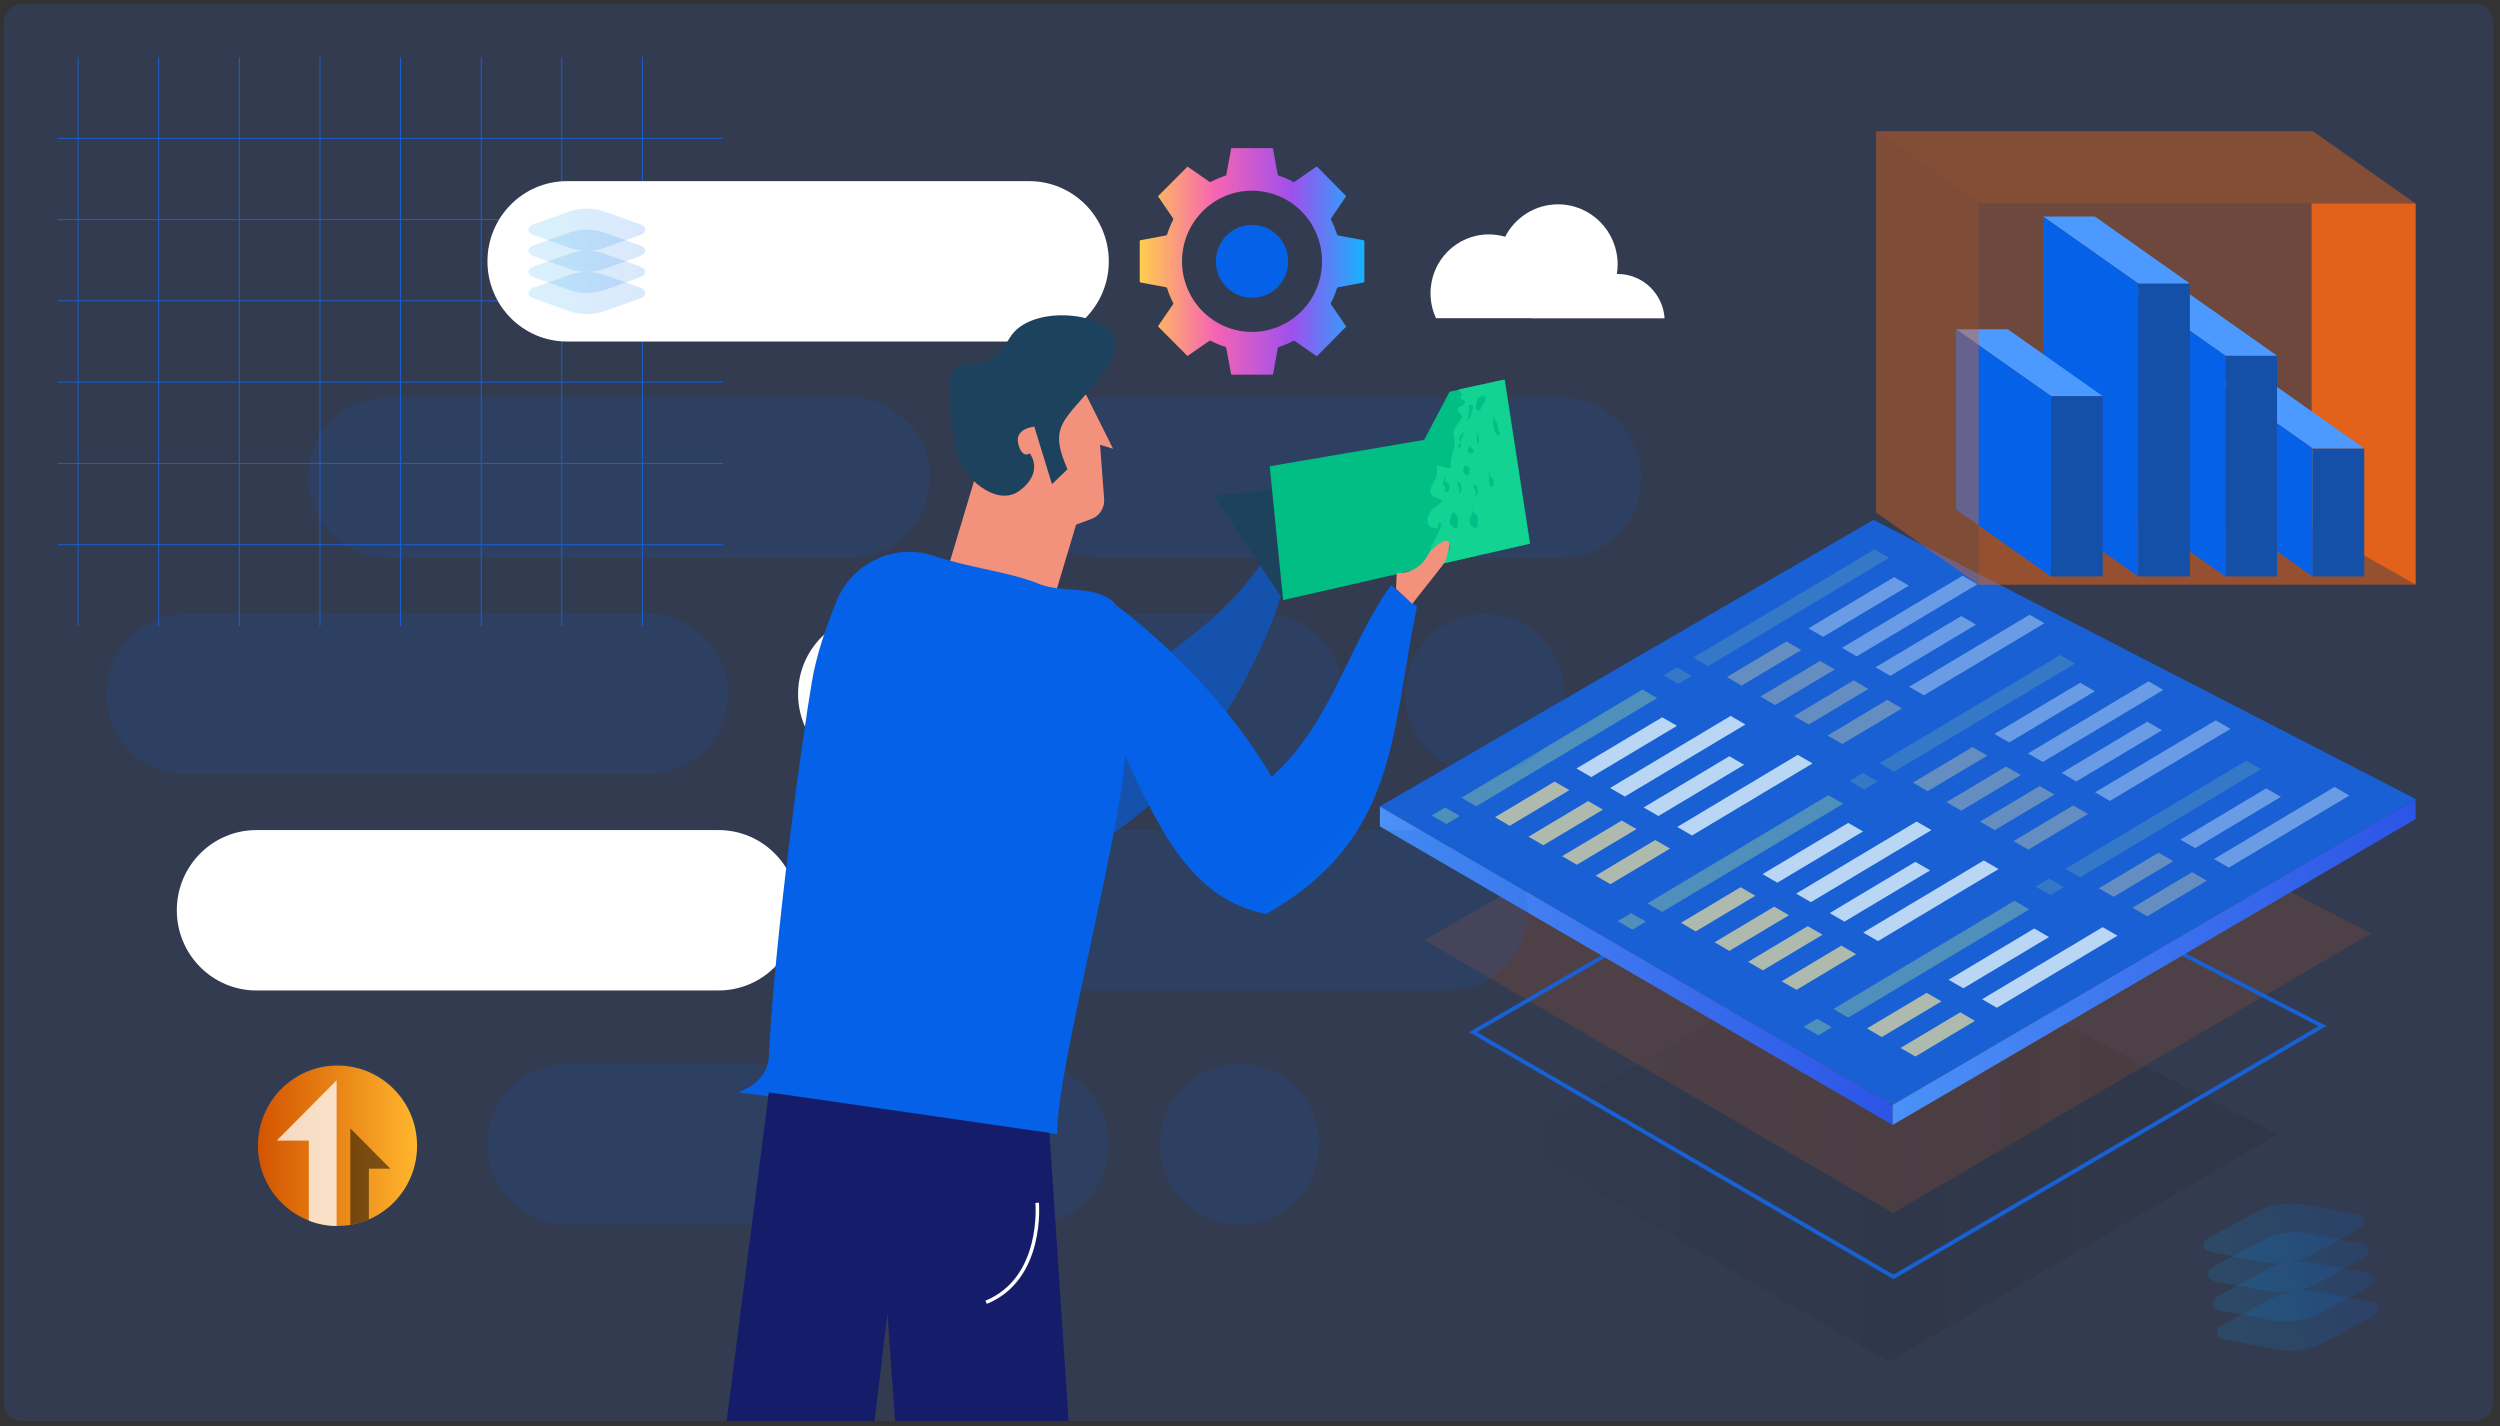
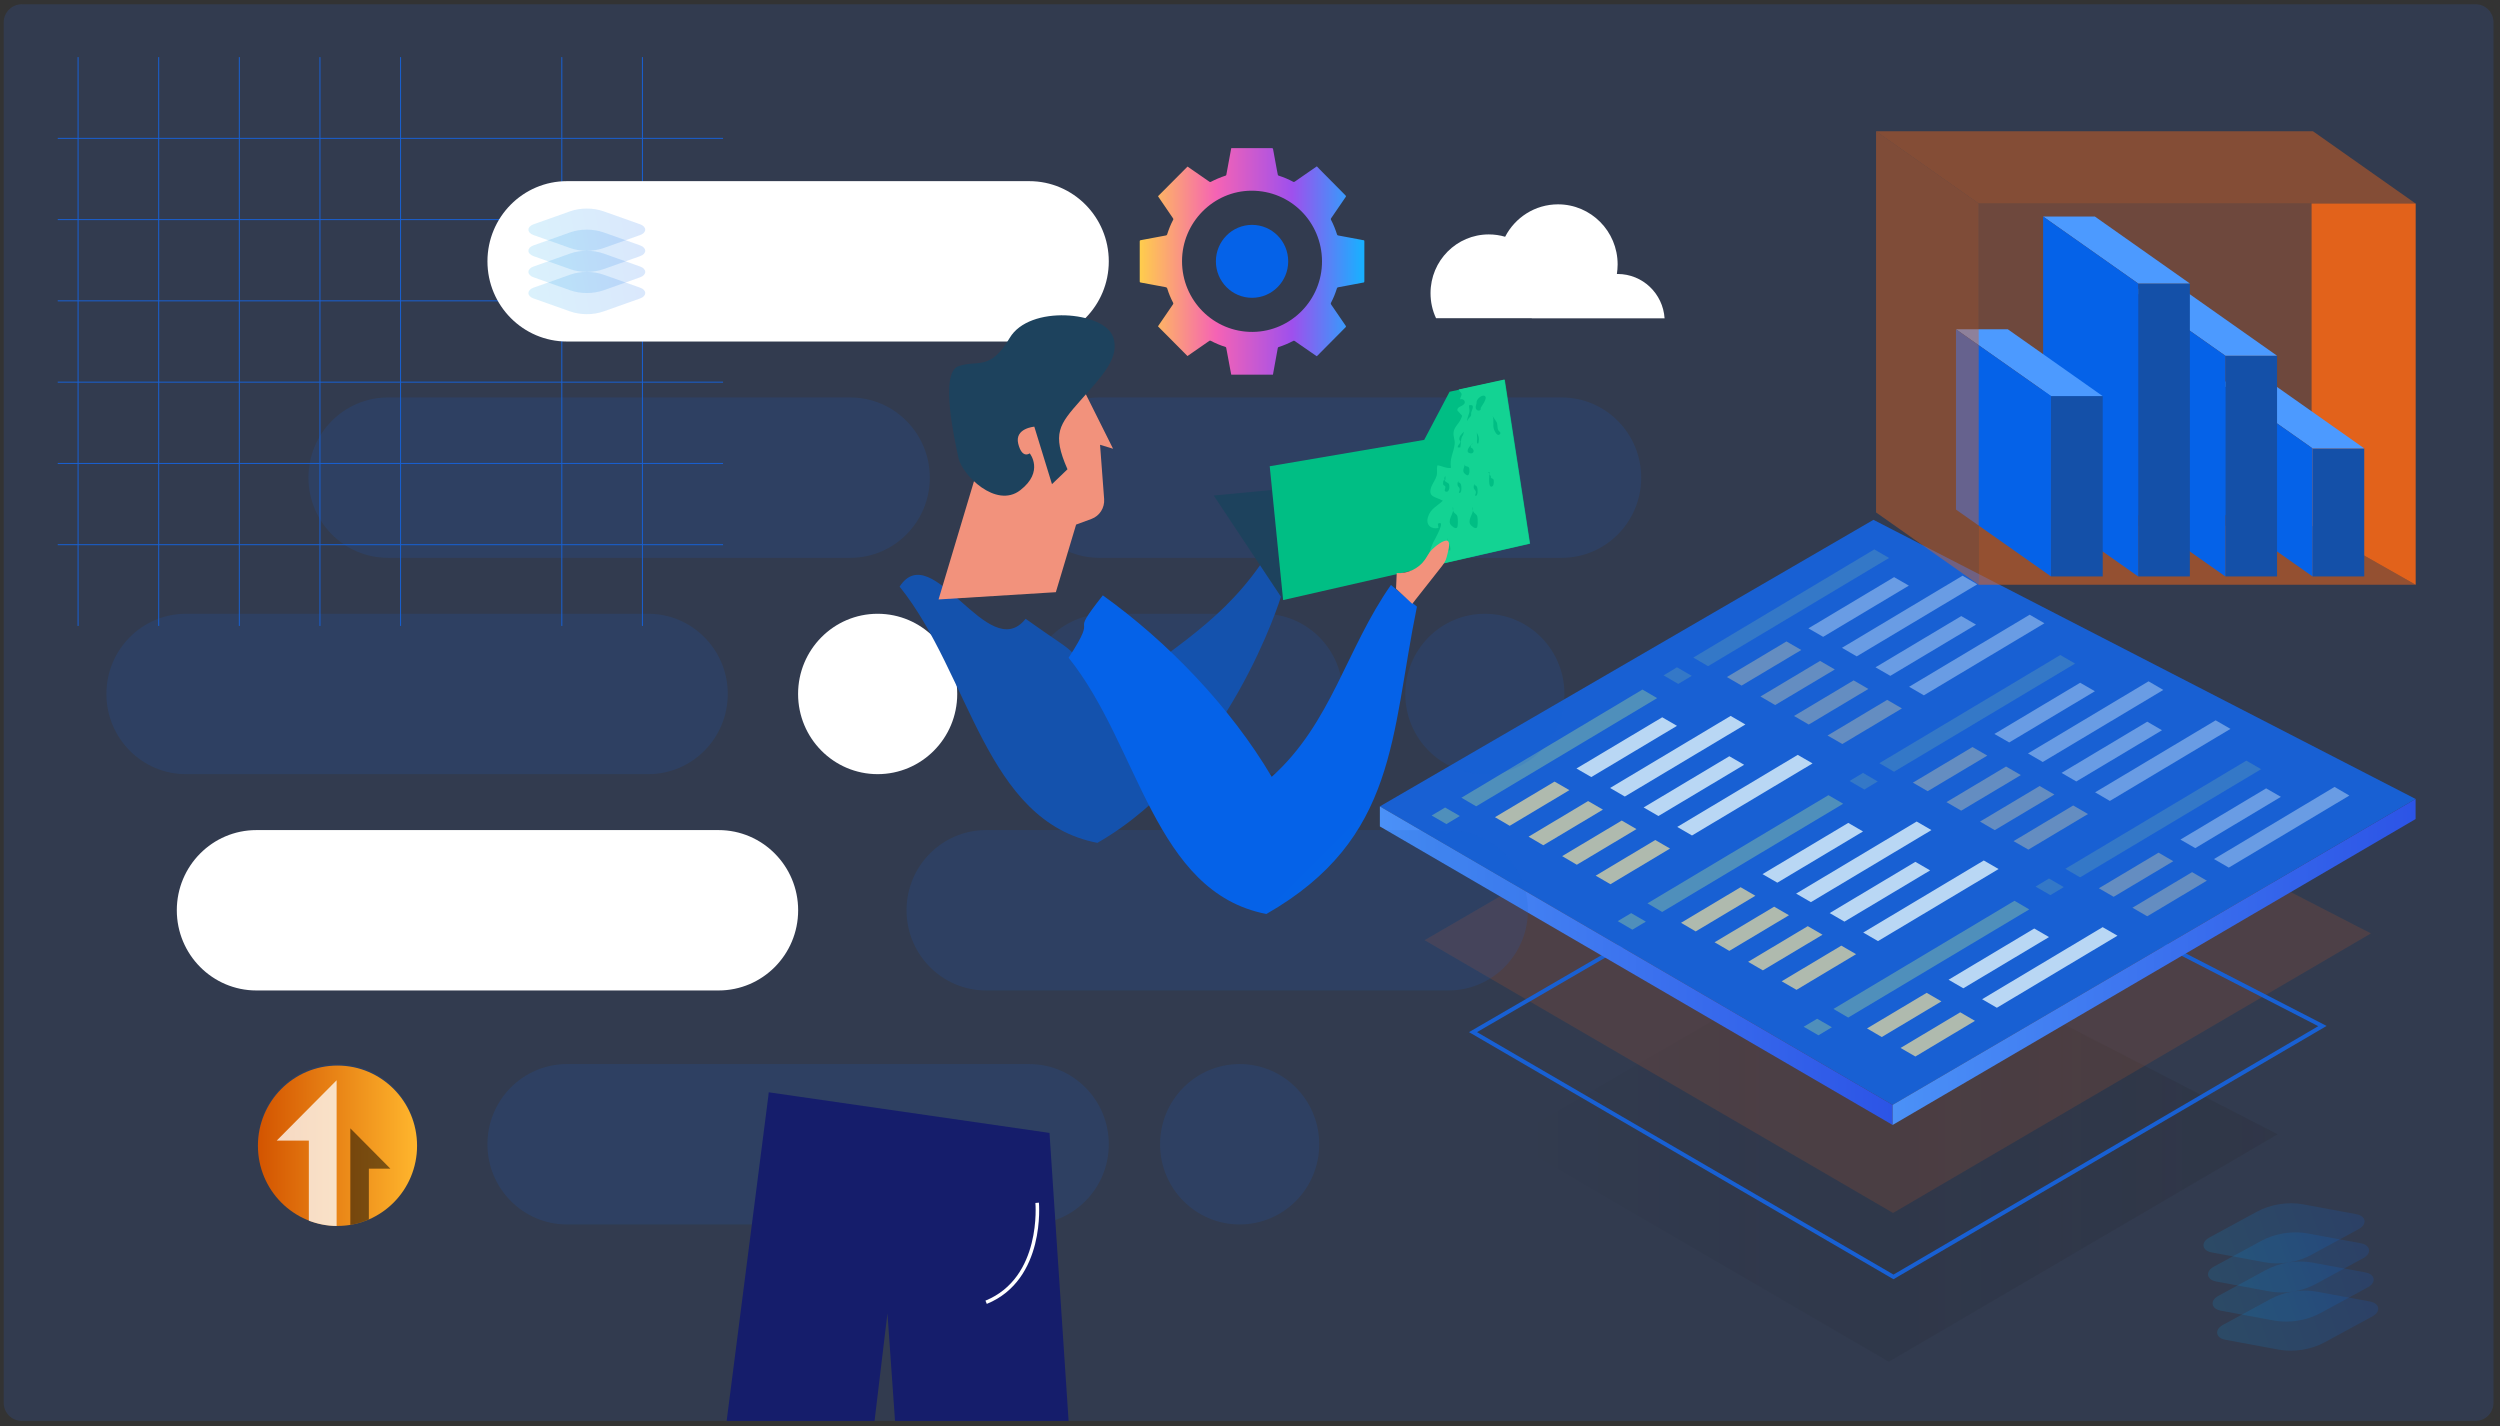
<svg xmlns="http://www.w3.org/2000/svg" xmlns:xlink="http://www.w3.org/1999/xlink" id="Layer_1" data-name="Layer 1" viewBox="0 0 403.12 230">
  <rect x="0" y="0" width="403.12" height="230" fill="#333333" stroke="none" />
  <defs>
    <style>
      .cls-1 {
        fill: #f2927c;
      }

      .cls-1, .cls-2, .cls-3, .cls-4, .cls-5, .cls-6, .cls-7, .cls-8, .cls-9, .cls-10, .cls-11, .cls-12, .cls-13, .cls-14, .cls-15, .cls-16, .cls-17, .cls-18, .cls-19, .cls-20, .cls-21, .cls-22, .cls-23, .cls-24, .cls-25, .cls-26, .cls-27, .cls-28, .cls-29, .cls-30, .cls-31, .cls-32, .cls-33, .cls-34, .cls-35, .cls-36, .cls-37, .cls-38 {
        stroke-width: 0px;
      }

      .cls-2, .cls-5, .cls-6, .cls-12, .cls-14, .cls-19, .cls-22, .cls-23, .cls-26, .cls-28, .cls-29, .cls-30, .cls-31, .cls-32, .cls-33, .cls-34, .cls-37 {
        isolation: isolate;
      }

      .cls-2, .cls-5, .cls-6, .cls-19, .cls-23, .cls-26, .cls-28, .cls-29, .cls-30, .cls-31, .cls-33, .cls-37 {
        opacity: .15;
      }

      .cls-2, .cls-7, .cls-14, .cls-32, .cls-34 {
        fill: #e2621b;
      }

      .cls-39, .cls-12 {
        opacity: .5;
      }

      .cls-3 {
        fill: #13d393;
      }

      .cls-4 {
        fill: url(#linear-gradient-6);
      }

      .cls-5, .cls-15 {
        fill: #1860d3;
      }

      .cls-40 {
        opacity: .44;
      }

      .cls-6 {
        fill: url(#linear-gradient-8);
      }

      .cls-8 {
        fill: #1450a8;
      }

      .cls-9 {
        fill: url(#linear-gradient-5);
      }

      .cls-10 {
        fill: #151d6b;
      }

      .cls-11 {
        fill: #629fb3;
      }

      .cls-13 {
        fill: #1452ad;
      }

      .cls-14 {
        opacity: .47;
      }

      .cls-41 {
        stroke: #fff;
        stroke-width: .57px;
      }

      .cls-41, .cls-42, .cls-43 {
        fill: none;
        stroke-miterlimit: 10;
      }

      .cls-16 {
        fill: #00be84;
      }

      .cls-17, .cls-22 {
        fill: #fff;
      }

      .cls-44 {
        opacity: .75;
      }

      .cls-42 {
        stroke-width: .65px;
      }

      .cls-42, .cls-43 {
        stroke: #1860d3;
      }

      .cls-18 {
        fill: #efffff;
      }

      .cls-19 {
        fill: url(#linear-gradient-15);
      }

      .cls-20 {
        fill: url(#linear-gradient-2);
      }

      .cls-21 {
        fill: #1d425d;
      }

      .cls-22 {
        opacity: .76;
      }

      .cls-23 {
        fill: #3470f2;
      }

      .cls-24 {
        fill: #0562e8;
      }

      .cls-25 {
        fill: url(#linear-gradient-7);
      }

      .cls-26 {
        fill: url(#linear-gradient-14);
      }

      .cls-27 {
        fill: url(#linear-gradient-3);
      }

      .cls-28 {
        fill: url(#linear-gradient-11);
      }

      .cls-29 {
        fill: url(#linear-gradient-10);
      }

      .cls-43 {
        stroke-width: .16px;
      }

      .cls-30 {
        fill: url(#linear-gradient-13);
      }

      .cls-31 {
        fill: url(#linear-gradient-12);
      }

      .cls-32 {
        opacity: .33;
      }

      .cls-33 {
        fill: url(#linear-gradient-9);
      }

      .cls-34 {
        opacity: .78;
      }

      .cls-35 {
        fill: url(#linear-gradient-4);
      }

      .cls-36 {
        fill: #4c9aff;
      }

      .cls-37 {
        fill: url(#linear-gradient);
      }

      .cls-38 {
        fill: #e1d8a2;
      }
    </style>
    <linearGradient id="linear-gradient" x1="243.09" y1="-597.8" x2="367.26" y2="-597.8" gradientTransform="translate(0 -413.29) scale(1 -1)" gradientUnits="userSpaceOnUse">
      <stop offset="0" stop-color="#000" stop-opacity="0" />
      <stop offset="1" stop-color="#231f20" />
    </linearGradient>
    <linearGradient id="linear-gradient-2" x1="222.5" y1="-569.01" x2="305.18" y2="-569.01" gradientTransform="translate(0 -413.29) scale(1 -1)" gradientUnits="userSpaceOnUse">
      <stop offset="0" stop-color="#4b91f7" />
      <stop offset="1" stop-color="#2c54e6" />
    </linearGradient>
    <linearGradient id="linear-gradient-3" x1="305.18" y1="-568.41" x2="389.51" y2="-568.41" xlink:href="#linear-gradient-2" />
    <linearGradient id="linear-gradient-4" x1="41.6" y1="-598.05" x2="67.25" y2="-598.05" gradientTransform="translate(0 -413.29) scale(1 -1)" gradientUnits="userSpaceOnUse">
      <stop offset="0" stop-color="#d35400" />
      <stop offset="1" stop-color="#ffb62d" />
    </linearGradient>
    <linearGradient id="linear-gradient-5" x1="183.78" y1="-455.44" x2="219.98" y2="-455.44" gradientTransform="translate(0 -413.29) scale(1 -1)" gradientUnits="userSpaceOnUse">
      <stop offset="0" stop-color="#ffcd4c" />
      <stop offset=".34" stop-color="#f563b4" />
      <stop offset=".68" stop-color="#9e50ed" />
      <stop offset=".99" stop-color="#1aafff" />
    </linearGradient>
    <linearGradient id="linear-gradient-6" x1="2297.6" y1="-628.62" x2="2343.77" y2="-582.45" gradientTransform="translate(2525.64 -413.29) rotate(-180)" gradientUnits="userSpaceOnUse">
      <stop offset="0" stop-color="#05a1e8" />
      <stop offset="1" stop-color="#0562e8" />
    </linearGradient>
    <linearGradient id="linear-gradient-7" x1="2251.03" y1="-596.7" x2="2304.89" y2="-542.85" xlink:href="#linear-gradient-6" />
    <linearGradient id="linear-gradient-8" x1="299.18" y1="-657.92" x2="325.05" y2="-657.92" gradientTransform="translate(-144.99 -317.67) rotate(-19.44) scale(1 -1)" xlink:href="#linear-gradient-6" />
    <linearGradient id="linear-gradient-9" x1="298.31" y1="-662.59" x2="324.18" y2="-662.59" gradientTransform="translate(-144.99 -317.67) rotate(-19.44) scale(1 -1)" xlink:href="#linear-gradient-6" />
    <linearGradient id="linear-gradient-10" x1="297.44" y1="-667.26" x2="323.31" y2="-667.26" gradientTransform="translate(-144.99 -317.67) rotate(-19.44) scale(1 -1)" xlink:href="#linear-gradient-6" />
    <linearGradient id="linear-gradient-11" x1="296.57" y1="-671.93" x2="322.44" y2="-671.93" gradientTransform="translate(-144.99 -317.67) rotate(-19.44) scale(1 -1)" xlink:href="#linear-gradient-6" />
    <linearGradient id="linear-gradient-12" x1="145.16" y1="-375.82" x2="163.69" y2="-375.82" gradientTransform="translate(-125.7 -304.35) rotate(-10.5) scale(1 -1)" xlink:href="#linear-gradient-6" />
    <linearGradient id="linear-gradient-13" x1="144.54" y1="-379.17" x2="163.07" y2="-379.17" gradientTransform="translate(-125.7 -304.35) rotate(-10.5) scale(1 -1)" xlink:href="#linear-gradient-6" />
    <linearGradient id="linear-gradient-14" x1="143.92" y1="-382.52" x2="162.45" y2="-382.52" gradientTransform="translate(-125.7 -304.35) rotate(-10.5) scale(1 -1)" xlink:href="#linear-gradient-6" />
    <linearGradient id="linear-gradient-15" x1="143.3" y1="-385.87" x2="161.83" y2="-385.87" gradientTransform="translate(-125.7 -304.35) rotate(-10.5) scale(1 -1)" xlink:href="#linear-gradient-6" />
  </defs>
  <path class="cls-23" d="M3.49.69h395.69c1.6,0,2.89,1.3,2.89,2.91v222.6c0,1.61-1.29,2.91-2.89,2.91H3.49c-1.6,0-2.89-1.3-2.89-2.91V3.61C.6,2,1.9.69,3.49.69Z" />
  <g>
    <line class="cls-43" x1="12.59" y1="9.21" x2="12.59" y2="100.93" />
    <line class="cls-43" x1="25.59" y1="9.21" x2="25.59" y2="100.93" />
    <line class="cls-43" x1="38.59" y1="9.21" x2="38.59" y2="100.93" />
    <line class="cls-43" x1="51.59" y1="9.21" x2="51.59" y2="100.93" />
    <line class="cls-43" x1="64.59" y1="9.21" x2="64.59" y2="100.93" />
-     <line class="cls-43" x1="77.59" y1="9.21" x2="77.59" y2="100.93" />
    <line class="cls-43" x1="90.59" y1="9.21" x2="90.59" y2="100.93" />
    <line class="cls-43" x1="103.59" y1="9.21" x2="103.59" y2="100.93" />
    <line class="cls-43" x1="116.59" y1="22.31" x2="9.31" y2="22.31" />
    <line class="cls-43" x1="116.59" y1="35.41" x2="9.31" y2="35.41" />
    <line class="cls-43" x1="116.59" y1="48.51" x2="9.31" y2="48.51" />
    <line class="cls-43" x1="116.59" y1="61.62" x2="9.31" y2="61.62" />
    <line class="cls-43" x1="116.59" y1="74.73" x2="9.31" y2="74.73" />
    <line class="cls-43" x1="116.59" y1="87.83" x2="9.31" y2="87.83" />
  </g>
  <polygon class="cls-37" points="302.26 149.44 243.09 183.8 304.56 219.58 367.26 182.9 302.26 149.44" />
  <polygon class="cls-2" points="302.43 109.38 229.7 151.6 305.25 195.59 382.31 150.51 302.43 109.38" />
  <polygon class="cls-42" points="302.79 128.53 237.52 166.43 305.32 205.9 374.49 165.45 302.79 128.53" />
  <g>
    <polygon class="cls-15" points="302.09 83.82 222.5 130.03 305.18 178.16 389.51 128.83 302.09 83.82" />
    <g class="cls-44">
      <g>
        <polygon class="cls-11" points="267.21 112.57 238.03 130.02 235.65 128.63 264.84 111.19 267.21 112.57" />
        <polygon class="cls-38" points="253.06 127.41 243.44 133.16 241.06 131.77 250.67 126.03 253.06 127.41" />
        <polygon class="cls-18" points="270.41 117.04 256.59 125.3 254.2 123.92 268.03 115.66 270.41 117.04" />
        <polygon class="cls-38" points="258.47 130.55 248.85 136.3 246.48 134.91 256.08 129.17 258.47 130.55" />
        <polygon class="cls-18" points="281.44 116.82 262 128.44 259.62 127.06 279.06 115.44 281.44 116.82" />
        <polygon class="cls-38" points="263.88 133.69 254.26 139.44 251.89 138.05 261.5 132.31 263.88 133.69" />
        <polygon class="cls-18" points="281.24 123.32 267.42 131.58 265.03 130.2 278.85 121.94 281.24 123.32" />
        <polygon class="cls-38" points="269.29 136.83 259.68 142.58 257.3 141.2 266.91 135.45 269.29 136.83" />
        <polygon class="cls-18" points="292.27 123.1 272.83 134.72 270.45 133.34 289.88 121.72 292.27 123.1" />
        <polygon class="cls-11" points="233.23 132.88 235.4 131.58 233.02 130.21 230.85 131.5 233.23 132.88" />
      </g>
      <g>
        <polygon class="cls-11" points="297.21 129.6 268.02 147.05 265.65 145.66 294.83 128.22 297.21 129.6" />
        <polygon class="cls-38" points="283.05 144.44 273.43 150.19 271.06 148.8 280.67 143.06 283.05 144.44" />
        <polygon class="cls-18" points="300.41 134.07 286.59 142.33 284.2 140.95 298.03 132.69 300.41 134.07" />
        <polygon class="cls-38" points="288.47 147.58 278.85 153.33 276.47 151.94 286.08 146.2 288.47 147.58" />
        <polygon class="cls-18" points="311.44 133.85 292 145.47 289.62 144.09 309.06 132.47 311.44 133.85" />
        <polygon class="cls-38" points="293.88 150.72 284.26 156.47 281.88 155.09 291.5 149.34 293.88 150.72" />
        <polygon class="cls-18" points="311.23 140.35 297.41 148.61 295.03 147.23 308.85 138.97 311.23 140.35" />
        <polygon class="cls-38" points="299.29 153.86 289.68 159.61 287.29 158.23 296.91 152.48 299.29 153.86" />
        <polygon class="cls-18" points="322.27 140.13 302.82 151.75 300.44 150.37 319.88 138.75 322.27 140.13" />
        <polygon class="cls-11" points="263.22 149.91 265.39 148.61 263.02 147.24 260.85 148.53 263.22 149.91" />
      </g>
      <g>
        <polygon class="cls-11" points="327.21 146.64 298.02 164.08 295.64 162.69 324.83 145.25 327.21 146.64" />
        <polygon class="cls-38" points="313.05 161.47 303.43 167.22 301.05 165.83 310.67 160.09 313.05 161.47" />
        <polygon class="cls-18" points="330.4 151.1 316.58 159.36 314.2 157.98 328.02 149.72 330.4 151.1" />
        <polygon class="cls-38" points="318.46 164.61 308.85 170.36 306.46 168.98 316.08 163.23 318.46 164.61" />
        <polygon class="cls-18" points="341.44 150.88 321.99 162.5 319.61 161.12 339.05 149.5 341.44 150.88" />
        <polygon class="cls-11" points="293.22 166.94 295.39 165.64 293.01 164.27 290.84 165.56 293.22 166.94" />
      </g>
      <g class="cls-39">
        <g>
          <polygon class="cls-11" points="304.61 89.97 275.42 107.42 273.04 106.03 302.23 88.59 304.61 89.97" />
          <polygon class="cls-38" points="290.45 104.81 280.83 110.55 278.45 109.17 288.06 103.43 290.45 104.81" />
          <polygon class="cls-18" points="307.8 94.43 293.98 102.69 291.6 101.32 305.42 93.06 307.8 94.43" />
          <polygon class="cls-38" points="295.86 107.95 286.24 113.69 283.87 112.31 293.48 106.57 295.86 107.95" />
          <polygon class="cls-18" points="318.83 94.22 299.39 105.84 297.01 104.46 316.46 92.83 318.83 94.22" />
          <polygon class="cls-38" points="301.27 111.09 291.66 116.83 289.28 115.45 298.89 109.71 301.27 111.09" />
          <polygon class="cls-18" points="318.63 100.72 304.81 108.98 302.42 107.6 316.25 99.34 318.63 100.72" />
          <polygon class="cls-38" points="306.68 114.23 297.07 119.97 294.69 118.6 304.3 112.85 306.68 114.23" />
          <polygon class="cls-18" points="329.66 100.5 310.22 112.12 307.84 110.74 327.28 99.12 329.66 100.5" />
          <polygon class="cls-11" points="270.62 110.28 272.79 108.98 270.41 107.6 268.24 108.9 270.62 110.28" />
        </g>
        <g>
          <polygon class="cls-11" points="334.6 107 305.41 124.44 303.04 123.06 332.22 105.62 334.6 107" />
          <polygon class="cls-38" points="320.45 121.84 310.83 127.58 308.45 126.2 318.06 120.46 320.45 121.84" />
          <polygon class="cls-18" points="337.8 111.46 323.98 119.72 321.59 118.35 335.42 110.09 337.8 111.46" />
          <polygon class="cls-38" points="325.86 124.98 316.24 130.72 313.86 129.34 323.47 123.6 325.86 124.98" />
          <polygon class="cls-18" points="348.83 111.25 329.39 122.87 327.01 121.49 346.45 109.86 348.83 111.25" />
          <polygon class="cls-38" points="331.27 128.12 321.65 133.86 319.27 132.48 328.89 126.74 331.27 128.12" />
          <polygon class="cls-18" points="348.62 117.75 334.8 126.01 332.42 124.63 346.24 116.37 348.62 117.75" />
          <polygon class="cls-38" points="336.68 131.26 327.07 137 324.68 135.63 334.3 129.88 336.68 131.26" />
          <polygon class="cls-18" points="359.66 117.53 340.21 129.15 337.83 127.76 357.27 116.15 359.66 117.53" />
          <polygon class="cls-11" points="300.62 127.31 302.78 126.01 300.41 124.63 298.24 125.93 300.62 127.31" />
        </g>
        <g>
          <polygon class="cls-11" points="364.6 124.03 335.41 141.47 333.03 140.09 362.22 122.65 364.6 124.03" />
          <polygon class="cls-38" points="350.44 138.87 340.82 144.61 338.44 143.23 348.06 137.49 350.44 138.87" />
          <polygon class="cls-18" points="367.79 128.49 353.98 136.76 351.59 135.38 365.41 127.12 367.79 128.49" />
          <polygon class="cls-38" points="355.85 142.01 346.24 147.75 343.85 146.37 353.47 140.63 355.85 142.01" />
          <polygon class="cls-18" points="378.83 128.28 359.39 139.9 357 138.52 376.44 126.89 378.83 128.28" />
          <polygon class="cls-11" points="330.61 144.34 332.78 143.04 330.4 141.66 328.23 142.96 330.61 144.34" />
        </g>
      </g>
    </g>
    <polygon class="cls-20" points="222.5 133.26 305.18 181.4 305.18 178.16 222.5 130.03 222.5 133.26" />
    <polygon class="cls-27" points="389.51 132.07 305.18 181.4 305.18 178.16 389.51 128.83 389.51 132.07" />
  </g>
  <g>
    <path class="cls-5" d="M62.57,64.09h74.53c7.08,0,12.83,5.79,12.83,12.93h0c0,7.14-5.74,12.93-12.83,12.93H62.57c-7.08,0-12.83-5.79-12.83-12.93h0c0-7.14,5.74-12.93,12.83-12.93Z" />
    <path class="cls-5" d="M177.28,64.09h74.53c7.08,0,12.83,5.79,12.83,12.93h0c0,7.14-5.74,12.93-12.83,12.93h-74.53c-7.08,0-12.83-5.79-12.83-12.93h0c0-7.14,5.74-12.93,12.83-12.93Z" />
    <path class="cls-17" d="M91.43,29.21h74.53c7.08,0,12.83,5.79,12.83,12.93h0c0,7.14-5.74,12.93-12.83,12.93h-74.53c-7.08,0-12.83-5.79-12.83-12.93h0c0-7.14,5.74-12.93,12.83-12.93Z" />
    <path class="cls-5" d="M91.43,171.58h74.53c7.08,0,12.83,5.79,12.83,12.93h0c0,7.14-5.74,12.93-12.83,12.93h-74.53c-7.08,0-12.83-5.79-12.83-12.93h0c0-7.14,5.74-12.93,12.83-12.93Z" />
    <path class="cls-5" d="M29.99,98.97h74.53c7.08,0,12.83,5.79,12.83,12.93h0c0,7.14-5.74,12.93-12.83,12.93H29.99c-7.08,0-12.83-5.79-12.83-12.93h0c0-7.14,5.74-12.93,12.83-12.93Z" />
    <path class="cls-5" d="M178.37,98.97h25.31c7.08,0,12.83,5.79,12.83,12.93h0c0,7.14-5.74,12.93-12.83,12.93h-25.31c-7.08,0-12.83-5.79-12.83-12.93h0c0-7.14,5.74-12.93,12.83-12.93Z" />
    <path class="cls-5" d="M159.01,133.85h74.53c7.08,0,12.83,5.79,12.83,12.93h0c0,7.14-5.74,12.93-12.83,12.93h-74.53c-7.08,0-12.83-5.79-12.83-12.93h0c0-7.14,5.74-12.93,12.83-12.93Z" />
    <path class="cls-17" d="M41.34,133.85h74.53c7.08,0,12.83,5.79,12.83,12.93h0c0,7.14-5.74,12.93-12.83,12.93H41.34c-7.08,0-12.83-5.79-12.83-12.93h0c0-7.14,5.74-12.93,12.83-12.93Z" />
    <ellipse class="cls-17" cx="141.52" cy="111.9" rx="12.83" ry="12.93" />
    <ellipse class="cls-24" cx="201.89" cy="42.14" rx="5.83" ry="5.88" />
    <ellipse class="cls-5" cx="199.89" cy="184.51" rx="12.83" ry="12.93" />
    <ellipse class="cls-5" cx="54.42" cy="184.51" rx="12.83" ry="12.93" />
    <ellipse class="cls-5" cx="239.43" cy="111.9" rx="12.83" ry="12.93" />
  </g>
  <g>
    <g>
      <polygon class="cls-7" points="372.74 32.82 372.74 84.77 389.51 94.28 389.51 32.82 372.74 32.82" />
      <g class="cls-40">
        <rect class="cls-34" x="319.06" y="32.82" width="70.45" height="61.46" />
      </g>
      <polygon class="cls-14" points="319.06 32.82 389.51 32.82 372.97 21.17 302.51 21.17 319.06 32.82" />
    </g>
    <polygon class="cls-32" points="372.74 84.77 319.06 84.77 319.06 94.29 389.51 94.29 372.74 84.77" />
    <g>
      <g>
        <rect class="cls-8" x="372.89" y="72.3" width="8.34" height="20.65" />
        <polygon class="cls-36" points="372.89 72.3 381.23 72.3 365.92 61.52 357.57 61.52 372.89 72.3" />
        <polygon class="cls-24" points="357.57 82.17 372.89 92.95 372.89 72.3 357.57 61.52 357.57 82.17" />
      </g>
      <g>
        <rect class="cls-8" x="358.83" y="57.36" width="8.34" height="35.59" />
        <polygon class="cls-36" points="358.83 57.36 367.17 57.36 351.86 46.57 343.51 46.57 358.83 57.36" />
        <polygon class="cls-24" points="343.51 82.17 358.83 92.95 358.83 57.36 343.51 46.57 343.51 82.17" />
      </g>
      <g>
        <rect class="cls-8" x="344.77" y="45.71" width="8.34" height="47.24" />
        <polygon class="cls-36" points="344.77 45.71 353.11 45.71 337.8 34.92 329.45 34.92 344.77 45.71" />
        <polygon class="cls-24" points="329.45 82.17 344.77 92.95 344.77 45.71 329.45 34.92 329.45 82.17" />
      </g>
      <g>
        <rect class="cls-8" x="330.72" y="63.87" width="8.34" height="29.08" />
        <polygon class="cls-36" points="330.72 63.87 339.05 63.87 323.75 53.09 315.4 53.09 330.72 63.87" />
        <polygon class="cls-24" points="315.4 82.17 330.72 92.95 330.72 63.87 315.4 53.09 315.4 82.17" />
      </g>
    </g>
    <g class="cls-40">
      <polygon class="cls-7" points="302.51 82.63 319.06 94.29 319.06 32.82 302.51 21.17 302.51 82.63" />
    </g>
  </g>
  <path class="cls-17" d="M268.41,51.33h-21.39s-.03-.01-.05-.02h-15.41c-.58-1.23-.89-2.59-.89-4.04,0-5.23,4.2-9.47,9.39-9.47.91,0,1.8.13,2.64.38,1.6-3.11,4.82-5.23,8.53-5.23,5.31,0,9.61,4.34,9.61,9.68,0,.53-.05,1.05-.12,1.55h.12c4.02,0,7.31,3.15,7.57,7.15h0Z" />
  <g>
    <ellipse class="cls-35" cx="54.42" cy="184.75" rx="12.83" ry="12.93" />
    <path class="cls-22" d="M54.28,174.17v23.52c-1.58-.01-3.08-.32-4.48-.86v-12.91h-5.18l9.67-9.74h0Z" />
    <path class="cls-12" d="M62.95,188.45h-3.47v8.18c-.95.41-1.94.71-2.99.88v-15.57l6.46,6.51Z" />
  </g>
  <path class="cls-9" d="M198.53,60.39c-.07-.39-.15-.77-.22-1.16-.16-.84-.31-1.68-.47-2.53-.04-.21-.07-.42-.12-.63-.01-.05-.06-.1-.1-.12-.84-.26-1.64-.6-2.42-1.01-.05-.03-.15-.01-.19.02-1.15.79-2.29,1.58-3.43,2.38-.04.03-.08.05-.1.07-1.59-1.59-3.16-3.19-4.76-4.79.17-.25.36-.52.54-.79.62-.92,1.25-1.83,1.88-2.75.06-.08.08-.16.03-.25-.39-.74-.71-1.5-.95-2.3-.05-.16-.14-.2-.29-.23-.78-.14-1.57-.29-2.36-.44-.56-.1-1.11-.22-1.67-.31-.1-.02-.12-.07-.12-.16v-6.49c0-.12.04-.15.15-.17,1.35-.25,2.71-.51,4.06-.76.11-.02.17-.06.21-.17.26-.82.57-1.61.97-2.36.06-.1.02-.18-.03-.25-.78-1.15-1.57-2.3-2.35-3.45-.03-.03-.05-.07-.06-.1,1.59-1.59,3.17-3.19,4.76-4.78.39.27.8.56,1.21.84.78.54,1.56,1.08,2.34,1.62.05.03.14.04.19.01.77-.4,1.57-.74,2.4-1.01.05-.01.1-.08.11-.12.26-1.39.51-2.78.77-4.17,0-.04.02-.08.03-.14h6.55c.14,0,.17.05.19.16.2,1.11.4,2.22.61,3.33.05.27.1.54.16.81.01.05.07.12.12.13.82.26,1.6.59,2.35.99.1.06.17.04.27-.03,1.14-.79,2.28-1.58,3.42-2.37.03-.03.07-.05.14-.08.15.16.3.33.46.49,1.38,1.4,2.77,2.79,4.15,4.19.08.08.1.14.03.25-.79,1.15-1.57,2.31-2.36,3.45-.05.08-.06.14-.01.23.4.76.71,1.55.97,2.36.03.1.08.15.19.17,1.22.22,2.44.45,3.65.68.14.03.28.07.42.08.13.01.15.07.15.18v3.25c0,1.06,0,2.14,0,3.2,0,.12-.02.18-.16.2-.99.18-1.98.37-2.97.56-.36.07-.73.14-1.09.2-.12.02-.17.07-.21.19-.25.8-.56,1.57-.95,2.31-.06.11-.05.18.02.28.78,1.14,1.56,2.29,2.35,3.43.06.1.07.15-.02.24-1.52,1.53-3.03,3.06-4.55,4.59-.03.03-.05.05-.1.08-.32-.22-.64-.44-.96-.66-.87-.6-1.74-1.2-2.6-1.8-.08-.05-.14-.06-.23-.01-.76.4-1.54.73-2.35.99-.08.03-.12.06-.14.16-.19,1.06-.39,2.12-.58,3.19-.06.37-.14.72-.2,1.1h-6.71.01ZM190.6,42.12c0,6.34,5.12,11.47,11.42,11.4,6.16-.07,11.17-5.17,11.15-11.39-.02-6.33-5.06-11.39-11.36-11.38-6.16.01-11.22,5.15-11.21,11.37h0Z" />
  <g>
    <g>
      <g>
        <polygon class="cls-21" points="205.12 79 195.71 79.9 206.9 96.76 205.12 79" />
        <polygon class="cls-16" points="204.74 75.18 206.9 96.76 246.73 87.67 242.65 61.23 233.74 63.17 229.65 70.93 204.74 75.18" />
      </g>
      <path class="cls-3" d="M231.2,87.29c.14-.31,2.06-3.61.65-2.84.06.22.05.47.1.69-1.2.25-2.07-.5-1.7-1.74.4-1.39,1.49-1.76,2.4-2.66-1.17-.68-2.51-.52-1.82-2.32.24-.59.67-1.1.83-1.74.14-.54-.05-1.16.13-1.65.71.08,1.5.57,2.19.4-.29-1.43.43-2.45.58-3.81.08-.68-.27-1.27-.17-1.95.11-.79.75-1.27,1.1-1.95.48-.93.19-.65-.14-1.15-.19-.27-.49-.29-.29-.71.16-.35,1.38-.5,1.09-1.19-.12-.29-.43-.35-.72-.29.08-.4.27-.65.25-.79-.02-.33-.27-.34-.4-.65-.02-.05-.05-.11-.06-.14l7.35-1.6,4.09,26.44-16.49,3.77c.03-.45.08-.91.13-1.34.13-.93.46-1.9.89-2.8h0Z" />
      <path class="cls-16" d="M234.26,81.73c.36.91-.78,1.83-.43,2.72.12.31.81.89,1.09.65.23-.2.17-1.48.09-1.82-.14-.57-.85-.4-.75-1.56h0Z" />
      <path class="cls-16" d="M237.46,81.73c.36.91-.78,1.83-.43,2.72.12.31.81.89,1.09.65.23-.2.17-1.48.09-1.82-.14-.57-.85-.4-.75-1.56h0Z" />
      <path class="cls-16" d="M235.21,77.58c-.17.1-.19.28-.19.5,0,.41.27.42.34.71.06.24-.05.4-.13.65.54.31.47-1.2.29-1.44-.34-.44-.45.06-.31-.42h0Z" />
      <path class="cls-16" d="M237.82,78.04c-.17.1-.19.28-.19.5,0,.41.27.42.34.71.06.24-.05.4-.13.65.54.31.47-1.2.29-1.44-.34-.44-.45.06-.31-.42h0Z" />
      <path class="cls-16" d="M236.17,74.75c.06.5-.43,1.09-.1,1.5.11.14.45.44.62.39.29-.08.34-1.08.15-1.28-.25-.27-.69-.02-.67-.61Z" />
      <path class="cls-16" d="M237.52,71.53c-.27.1-1.08.93-.82,1.36.13.22.63.3.78.13.31-.33.04-.56-.1-.76-.03-.04-.16-.03-.21-.08-.06-.08,0-.67.35-.65Z" />
      <path class="cls-16" d="M236.59,67.91c-.06-.52.32-1.08.36-1.61.02-.32-.1-.63-.07-.95,1.01-.2.51.59.35,1.18-.04.15.02.33-.03.48-.07.23-.38.3-.61.9h0Z" />
      <path class="cls-16" d="M238.09,64.94c-.08-.52.86-1.38,1.33-1.09.53.33-.54,1.67-.65,1.91-.06.14.1.25-.14.4-.13.08-.32.05-.44-.02-.53-.33,0-1.18-.1-1.2h0Z" />
      <path class="cls-16" d="M238.12,69.46c-.01.42.06.84.07,1.25,0,.24-.08.56-.01.78.05.01.15.02.19.02.14-.47.16-.95-.05-1.38-.09-.18-.23-.33-.2-.68Z" />
      <path class="cls-16" d="M236.06,69.6c-.35.35-.87.82-.73,1.33.05.2.25.07.12.44-.11.29-.44.42-.38.78.14,0,.27,0,.4,0,.15-.64.01-1.48.45-2.01l.14-.54Z" />
      <path class="cls-16" d="M233.08,77.36c-.23-.05-.29.08-.36.27-.03.1-.04.42,0,.52.06.14.27.16.32.27.15.31-.38.79.18.87.5.07.58-.92.41-1.25-.12-.22-.51-.27-.64-.5-.11-.19-.14-.63.08-.76v.57h0Z" />
      <path class="cls-16" d="M233.44,86.81c.03.57-.57,1.14-.47,1.66.07.37.54.29.88.27.07-.45-.07-.88-.29-1.27-.14-.25-.3-.44-.12-.66h0Z" />
      <path class="cls-16" d="M239.97,76.11c.1-.02.17,0,.23.08-.03.29-.34,2.82.49,2.19.19-.14.25-.88.12-1.08s-.5-.12-.4-.47c0,0-.43-.72-.43-.72Z" />
      <path class="cls-16" d="M240.68,67.09c.29.67-.05,1.51.25,2.23.09.24.53,1.14.93.69.24-.27-.12-.41-.25-.62-.25-.41-.05-1.06-.35-1.43l-.57-.86h0Z" />
    </g>
    <g>
      <path class="cls-13" d="M203.18,91.14c-7.19,10.25-15.76,14.05-25.37,22.65-6.66-11.26-1.96-6.51-12.43-14.01-6,7.58-15.03-13.28-20.32-5.19,11.44,14.26,13.73,37.8,31.89,41.32,21.21-12.14,29.6-39.69,29.6-39.69,0,0-2.37-3.55-3.37-5.07h.01Z" />
      <path class="cls-1" d="M170.25,95.5l3.27-10.91,2.47-.91c1.32-.48,2.15-1.79,2.05-3.2l-.66-8.76,2.1.64-5.49-10.99-11.06-3.37-2.35,7.83-9.24,30.83,18.91-1.17h-.01Z" />
-       <path class="cls-4" d="M134.93,96.84c2.53-6.12,9.35-9.31,15.59-7.22,5.7,1.91,12.48,2.68,16.72,4.42,3.82,1.67,8.62.24,12.1,2.81,5.33,5.97,1.79,15.7,2.08,23.61.38,10-11.24,52.48-10.95,62.4l-51.4-6.73s4.69-1.46,4.9-5.68c.91-19.04,5.32-50.92,6.95-60.57.72-4.24,2.29-8.86,4.02-13.03h0Z" />
      <path class="cls-21" d="M179.47,54.27c1.2,3.37-1.74,6.32-5.22,10.27-3.47,3.94-4.66,5.35-2.12,11.13l-2.5,2.4-2.85-9.27s-3.21.25-2.59,2.76c.63,2.5,1.85,1.54,1.85,1.54,0,0,2.38,2.93-1.53,5.95-3.91,3.02-9.38-2.5-9.95-5.18-.57-2.69-3.08-13.67-.05-14.8,3.04-1.13,5.09.88,8.29-4.56s15.23-4.24,16.65-.24h0Z" />
    </g>
    <path class="cls-25" d="M224.29,94.32c-7.19,10.25-9.62,22.34-19.23,30.94-6.66-11.26-16.76-21.76-27.23-29.26-6,7.58-.23,1.97-5.52,10.06,11.44,14.26,13.73,37.8,31.89,41.32,21.21-12.14,20.02-28.81,24.28-49.56-1.4-1.16-2.79-2.32-4.19-3.49h0Z" />
    <path class="cls-1" d="M227.72,97.37c1.53-1.95,3.06-3.89,4.59-5.83.4-.5.8-1.03.95-1.67s.73-2.37.16-2.66-2.1.98-2.56,1.45c-.46.46-.73,1.08-1.11,1.61-1.01,1.43-2.79,2.27-4.53,2.13-.04.84-.07,1.69-.11,2.53l2.61,2.43h0Z" />
    <polygon class="cls-10" points="172.31 229.12 144.32 229.12 143.1 211.78 141.02 229.12 117.17 229.12 123.89 176.76 123.96 176.13 169.23 182.68 169.23 182.69 172.31 229.12" />
    <path class="cls-41" d="M167.24,193.95s1.11,12.22-8.23,16.04" />
  </g>
  <g>
    <path class="cls-6" d="M380.35,198.18l-7.67,4.17c-2.2,1.2-5.04,1.65-7.49,1.19l-8.57-1.59c-1.56-.29-1.78-1.63-.38-2.39l7.67-4.17c2.2-1.2,5.04-1.65,7.49-1.19l8.57,1.59c1.56.29,1.78,1.63.38,2.39Z" />
    <path class="cls-33" d="M381.08,202.87l-7.67,4.17c-2.2,1.2-5.04,1.65-7.49,1.19l-8.57-1.59c-1.56-.29-1.78-1.63-.38-2.39l7.67-4.17c2.2-1.2,5.04-1.65,7.49-1.19l8.57,1.59c1.56.29,1.78,1.63.38,2.39Z" />
    <path class="cls-29" d="M381.82,207.57l-7.67,4.17c-2.2,1.2-5.04,1.65-7.49,1.19l-8.57-1.59c-1.56-.29-1.78-1.63-.38-2.39l7.67-4.17c2.2-1.2,5.04-1.65,7.49-1.19l8.57,1.59c1.56.29,1.78,1.63.38,2.39Z" />
    <path class="cls-28" d="M382.55,212.26l-7.67,4.17c-2.2,1.2-5.04,1.65-7.49,1.19l-8.57-1.59c-1.56-.29-1.78-1.63-.38-2.39l7.67-4.17c2.2-1.2,5.04-1.65,7.49-1.19l8.57,1.59c1.56.29,1.78,1.63.38,2.39Z" />
  </g>
  <g>
    <path class="cls-31" d="M103.23,37.9l-5.89,2.09c-1.68.6-3.74.6-5.43,0l-5.89-2.09c-1.08-.38-1.08-1.35,0-1.73l5.89-2.09c1.68-.6,3.74-.6,5.43,0l5.89,2.09c1.08.38,1.08,1.35,0,1.73Z" />
    <path class="cls-30" d="M103.23,41.3l-5.89,2.09c-1.68.6-3.74.6-5.43,0l-5.89-2.09c-1.08-.38-1.08-1.35,0-1.73l5.89-2.09c1.68-.6,3.74-.6,5.43,0l5.89,2.09c1.08.38,1.08,1.35,0,1.73Z" />
    <path class="cls-26" d="M103.23,44.71l-5.89,2.09c-1.68.6-3.74.6-5.43,0l-5.89-2.09c-1.08-.38-1.08-1.35,0-1.73l5.89-2.09c1.68-.6,3.74-.6,5.43,0l5.89,2.09c1.08.38,1.08,1.35,0,1.73Z" />
    <path class="cls-19" d="M103.23,48.12l-5.89,2.09c-1.68.6-3.74.6-5.43,0l-5.89-2.09c-1.08-.38-1.08-1.35,0-1.73l5.89-2.09c1.68-.6,3.74-.6,5.43,0l5.89,2.09c1.08.38,1.08,1.35,0,1.73Z" />
  </g>
</svg>